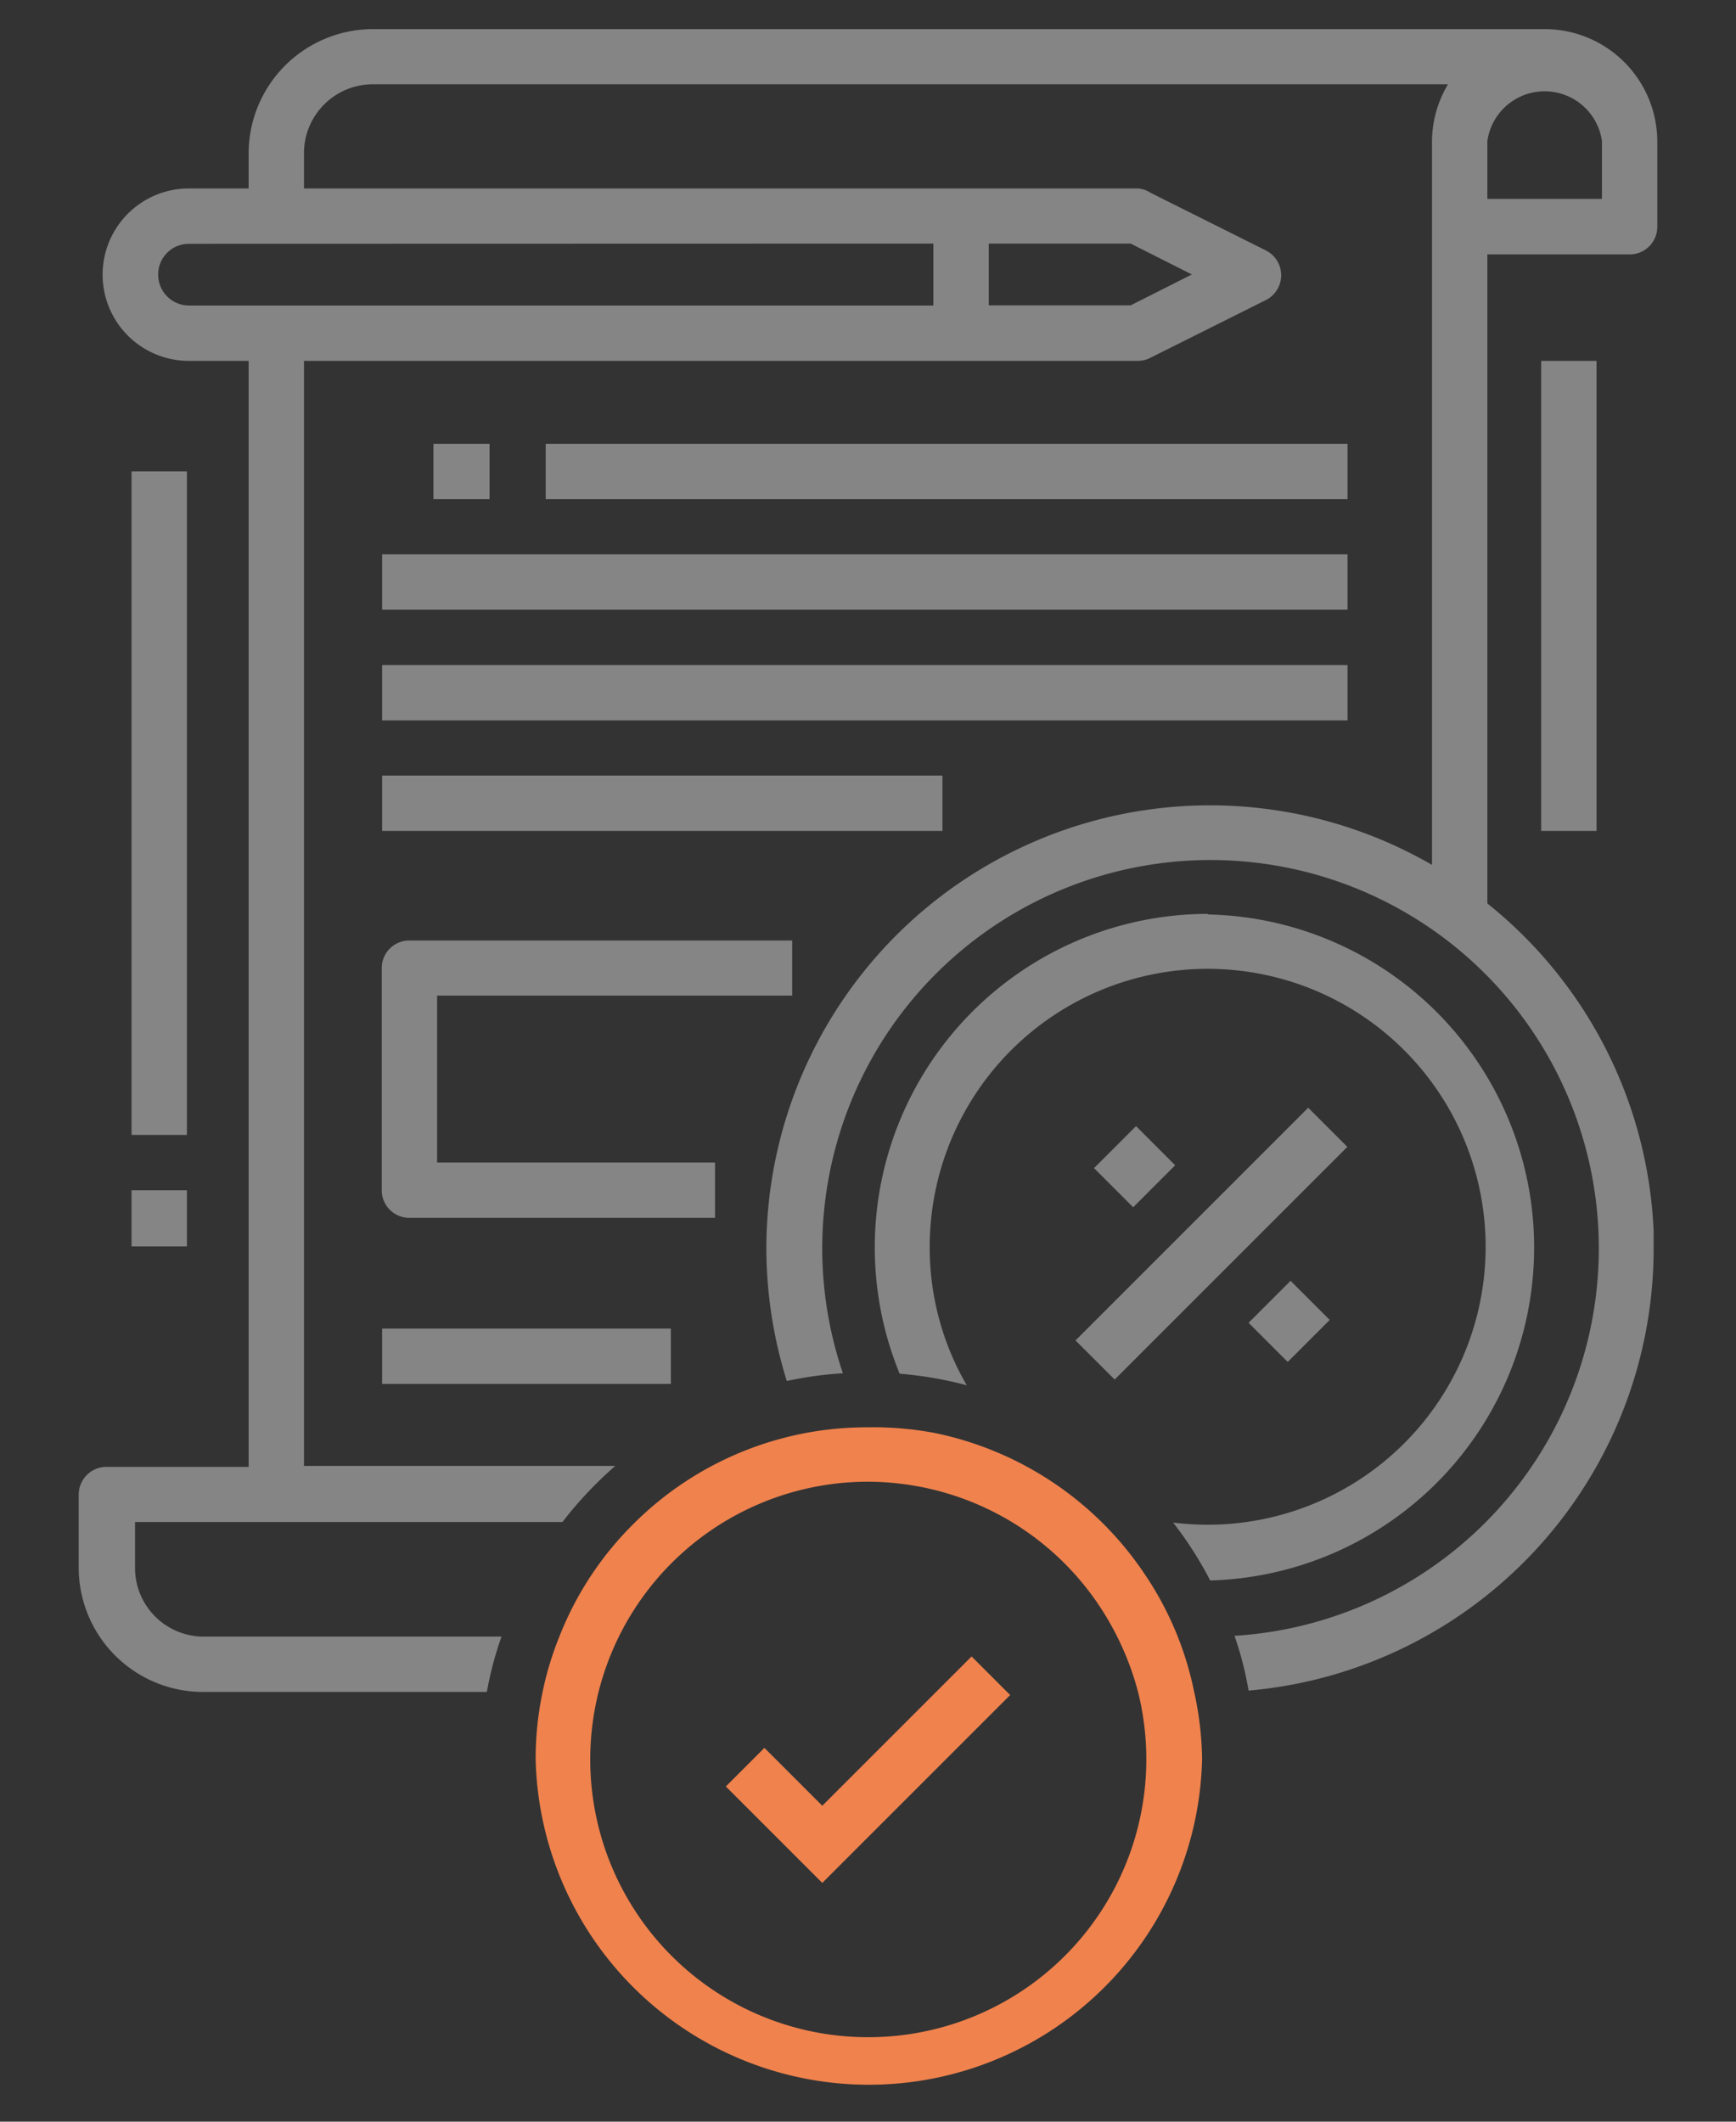
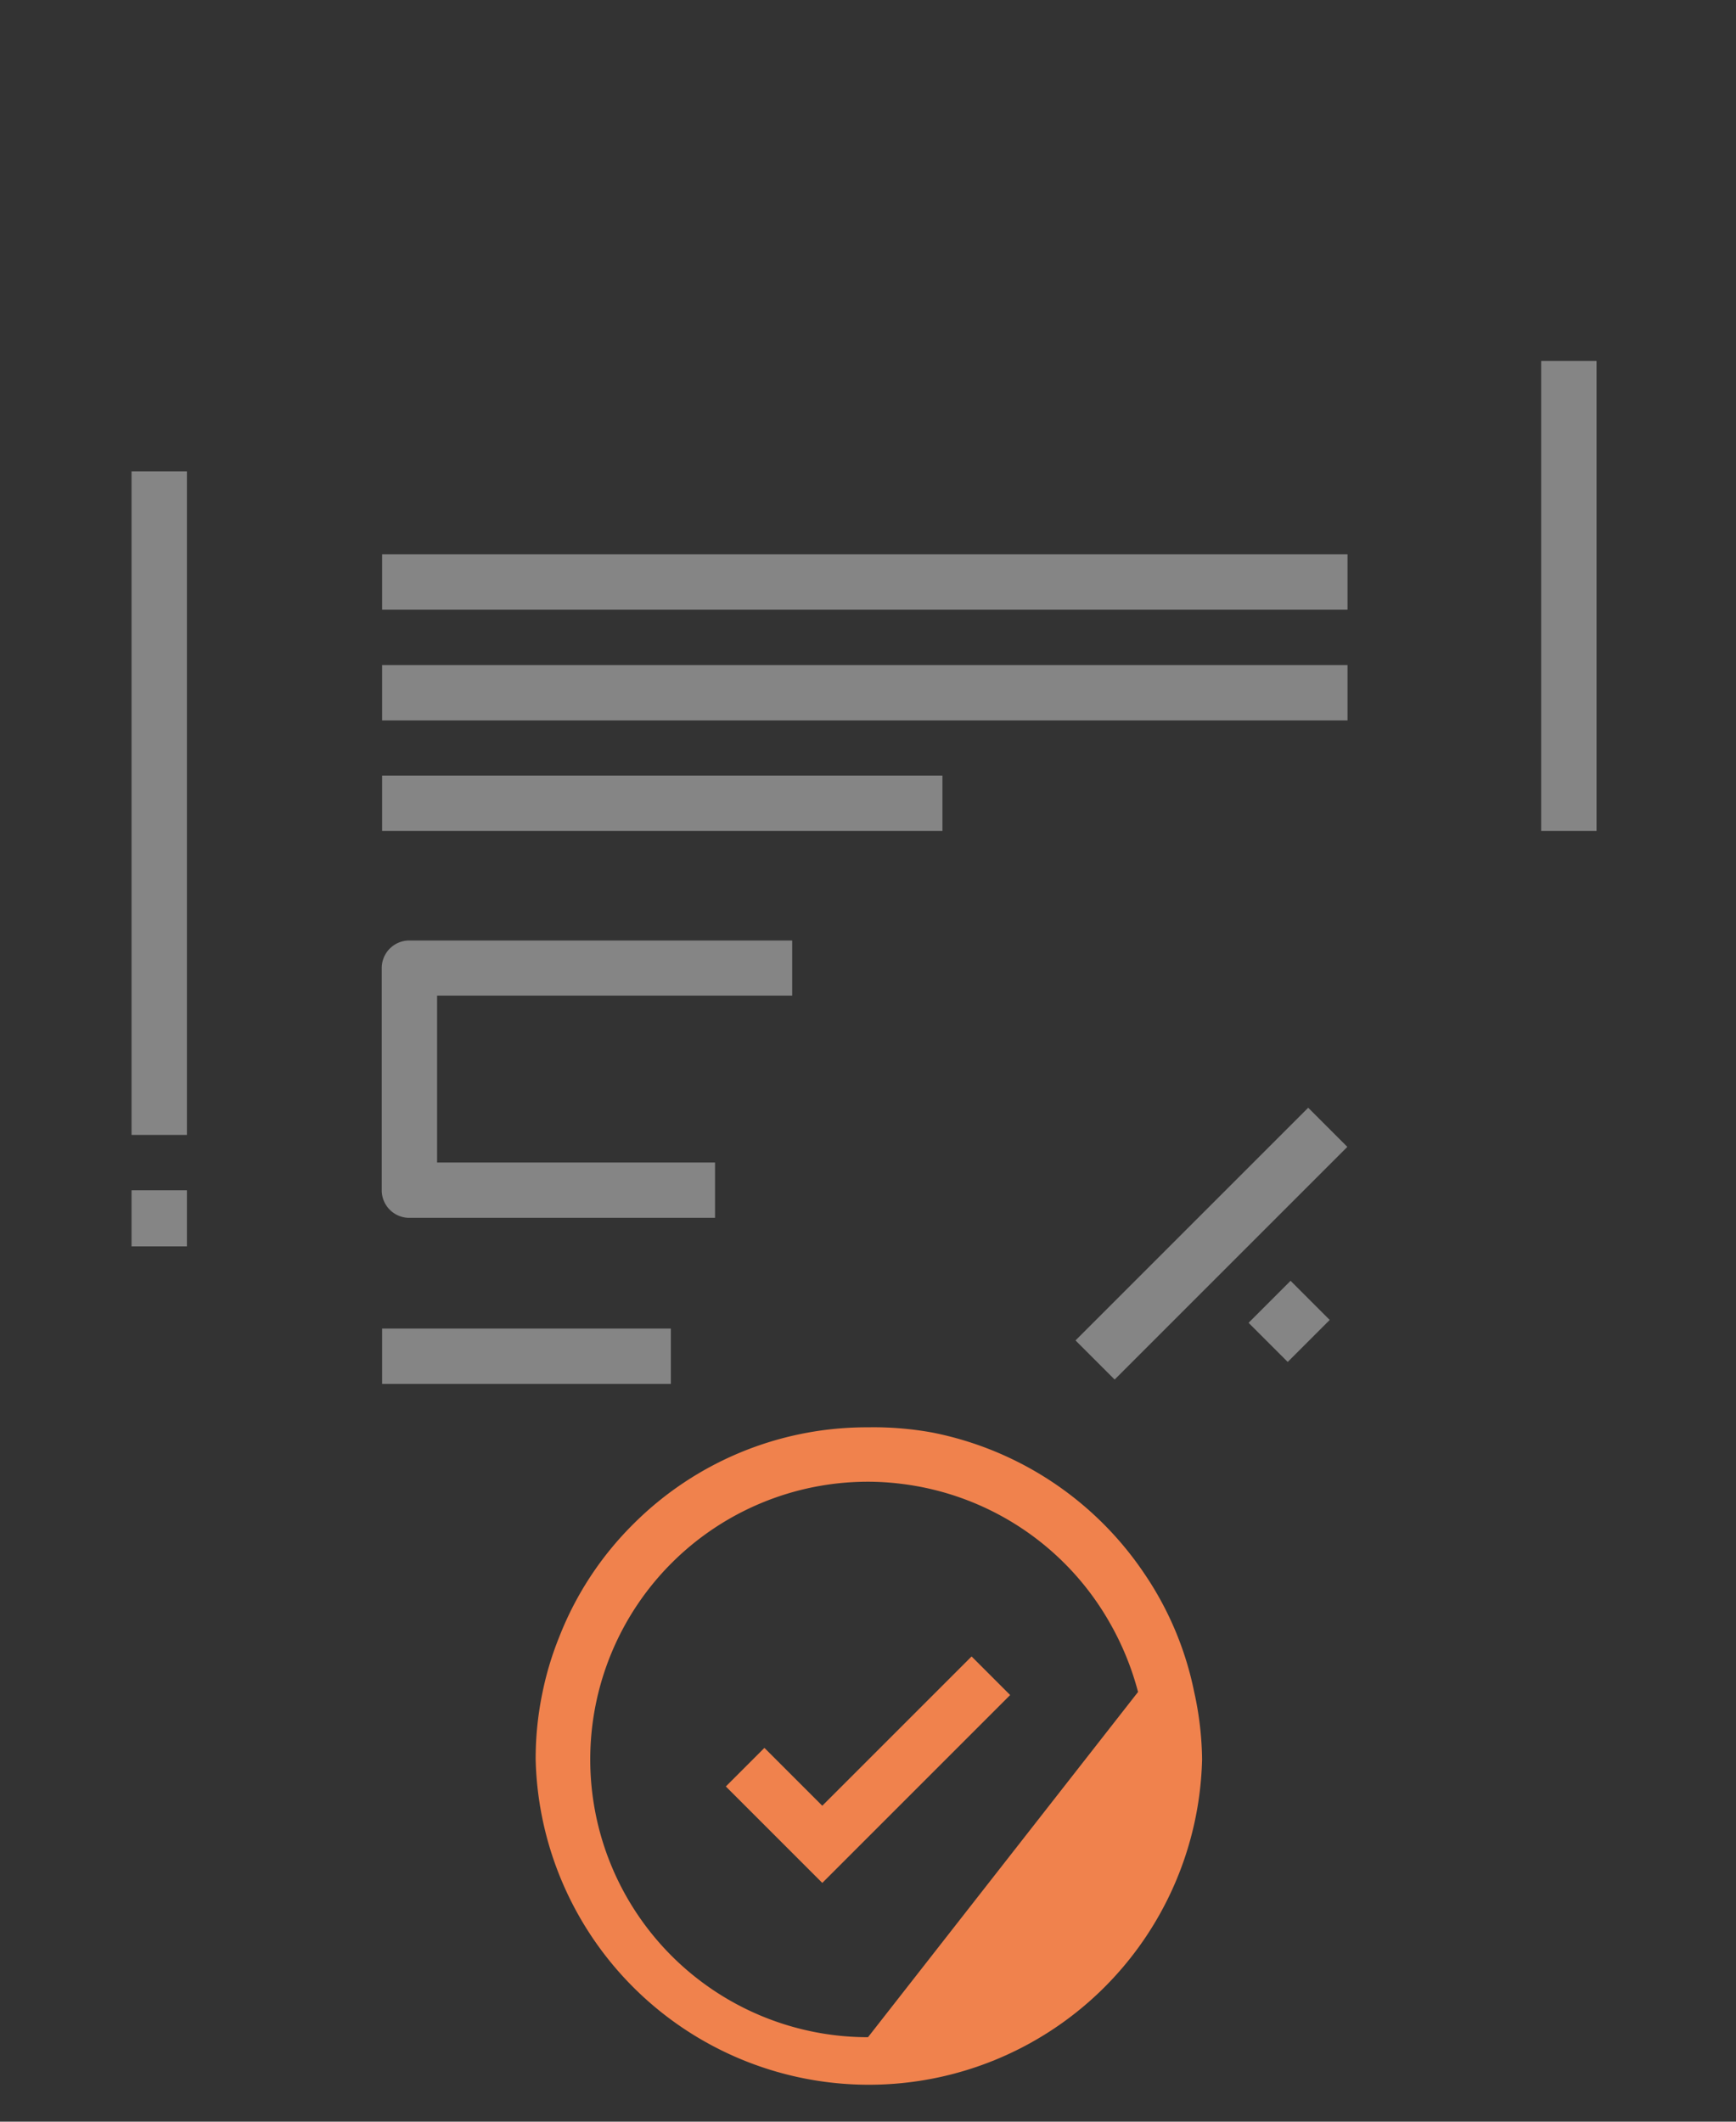
<svg xmlns="http://www.w3.org/2000/svg" id="Calque_1" data-name="Calque 1" viewBox="0 0 90 110">
  <rect x="0" y="0" width="90" height="110" fill="#333333" stroke="none" />
  <defs>
    <style>.cls-1{fill:#fff;opacity:0.4;}.cls-2{fill:#f0824d;}</style>
  </defs>
-   <path id="Tracé_662" data-name="Tracé 662" class="cls-1" d="M80.09,1.51H19.33a6.45,6.45,0,0,0-6.44,6.43V9.77H9.79a4.47,4.47,0,0,0,0,8.94h3.1V76.05H5.52a1.44,1.44,0,0,0-1.44,1.43v3.81a6.45,6.45,0,0,0,6.44,6.43H25.24A18.3,18.3,0,0,1,26,84.85H10.52A3.56,3.56,0,0,1,7,81.29V78.91H29.16A20.13,20.13,0,0,1,31.9,76H15.76V18.71H59a1.41,1.41,0,0,0,.64-.16l6-3a1.44,1.44,0,0,0,0-2.56l-6-3A1.4,1.4,0,0,0,59,9.77H15.76V7.94a3.57,3.57,0,0,1,3.57-3.57H75.07a5.8,5.8,0,0,0-.83,3V44.84A23,23,0,0,0,39.73,64.71a23.21,23.21,0,0,0,1.06,6.89,18.53,18.53,0,0,1,2.91-.4A20.13,20.13,0,1,1,64,84.81a17.15,17.15,0,0,1,.73,2.84,23,23,0,0,0,21-22.89c0-.3,0-.61,0-.92a23,23,0,0,0-8.62-17V13.19h7.37a1.43,1.43,0,0,0,1.44-1.43h0V7.35A5.84,5.84,0,0,0,80.09,1.51ZM51.26,12.63h7.36l3.17,1.6-3.17,1.6H51.26Zm-2.87,0v3.21H9.79a1.6,1.6,0,0,1-1.59-1.6h0a1.59,1.59,0,0,1,1.59-1.6Zm34.66-2.32H77.11v-3a3,3,0,0,1,5.94,0Z" />
-   <path id="Tracé_663" data-name="Tracé 663" class="cls-1" d="M62.64,47.38a17.29,17.29,0,0,0-16,23.84,19.93,19.93,0,0,1,3.48.6,14.18,14.18,0,0,1-1.92-7.17,14.41,14.41,0,1,1,14.41,14.4,15.09,15.09,0,0,1-1.79-.11,19.31,19.31,0,0,1,1.92,3,17.27,17.27,0,0,0-.13-34.53ZM48.3,74.27a17.29,17.29,0,0,0,11,7.32A17.27,17.27,0,0,0,48.3,74.27Z" />
  <rect id="Rectangle_70" data-name="Rectangle 70" class="cls-1" x="54.28" y="63.04" width="17.06" height="2.87" transform="translate(-27.2 63.3) rotate(-45)" />
-   <rect id="Rectangle_71" data-name="Rectangle 71" class="cls-1" x="57.28" y="59.05" width="3.08" height="2.87" transform="translate(-25.54 59.31) rotate(-45)" />
  <rect id="Rectangle_72" data-name="Rectangle 72" class="cls-1" x="65.3" y="67.07" width="3.08" height="2.87" transform="translate(-28.87 67.33) rotate(-45)" />
  <path id="Tracé_664" data-name="Tracé 664" class="cls-1" d="M19.79,50.19V61.71a1.43,1.43,0,0,0,1.43,1.43H37.07V60.27H22.66V51.62H41.07V48.76H21.22a1.43,1.43,0,0,0-1.43,1.43Z" />
-   <rect id="Rectangle_73" data-name="Rectangle 73" class="cls-1" x="22.47" y="23.01" width="2.91" height="2.87" />
  <rect id="Rectangle_74" data-name="Rectangle 74" class="cls-1" x="6.82" y="61.71" width="2.87" height="2.91" />
-   <rect id="Rectangle_75" data-name="Rectangle 75" class="cls-1" x="28.29" y="23.01" width="41.57" height="2.87" />
  <rect id="Rectangle_76" data-name="Rectangle 76" class="cls-1" x="19.81" y="28.74" width="50.05" height="2.87" />
  <rect id="Rectangle_77" data-name="Rectangle 77" class="cls-1" x="19.81" y="34.48" width="50.05" height="2.87" />
  <rect id="Rectangle_78" data-name="Rectangle 78" class="cls-1" x="19.81" y="40.21" width="29.05" height="2.87" />
  <rect id="Rectangle_79" data-name="Rectangle 79" class="cls-1" x="19.81" y="68.88" width="14.97" height="2.87" />
  <rect id="Rectangle_80" data-name="Rectangle 80" class="cls-1" x="6.82" y="24.44" width="2.87" height="34.4" />
  <rect id="Rectangle_81" data-name="Rectangle 81" class="cls-1" x="79.9" y="18.71" width="2.87" height="24.37" />
-   <path id="Tracé_687" data-name="Tracé 687" class="cls-2" d="M61.91,87.72a16.84,16.84,0,0,0-2.58-6.13,17.27,17.27,0,0,0-11-7.32A17,17,0,0,0,45,74h-.15a17.1,17.1,0,0,0-12,5A16.9,16.9,0,0,0,29,84.85a16.42,16.42,0,0,0-.87,2.87,16.83,16.83,0,0,0-.36,3.5,17.28,17.28,0,0,0,34.55,0A16.83,16.83,0,0,0,61.91,87.72ZM45,105.62a14.4,14.4,0,1,1,0-28.8,14.1,14.1,0,0,1,1.73.11,14.43,14.43,0,0,1,10.83,7.25A14.79,14.79,0,0,1,59,87.72a14.41,14.41,0,0,1-14,17.9Z" />
+   <path id="Tracé_687" data-name="Tracé 687" class="cls-2" d="M61.91,87.72a16.84,16.84,0,0,0-2.58-6.13,17.27,17.27,0,0,0-11-7.32A17,17,0,0,0,45,74h-.15a17.1,17.1,0,0,0-12,5A16.9,16.9,0,0,0,29,84.85a16.42,16.42,0,0,0-.87,2.87,16.83,16.83,0,0,0-.36,3.5,17.28,17.28,0,0,0,34.55,0A16.83,16.83,0,0,0,61.91,87.72ZM45,105.62a14.4,14.4,0,1,1,0-28.8,14.1,14.1,0,0,1,1.73.11,14.43,14.43,0,0,1,10.83,7.25A14.79,14.79,0,0,1,59,87.72Z" />
  <path id="Tracé_689" data-name="Tracé 689" class="cls-2" d="M42.63,97.62l-5-5,2-2,3,3,7.74-7.74,2,2Z" />
</svg>